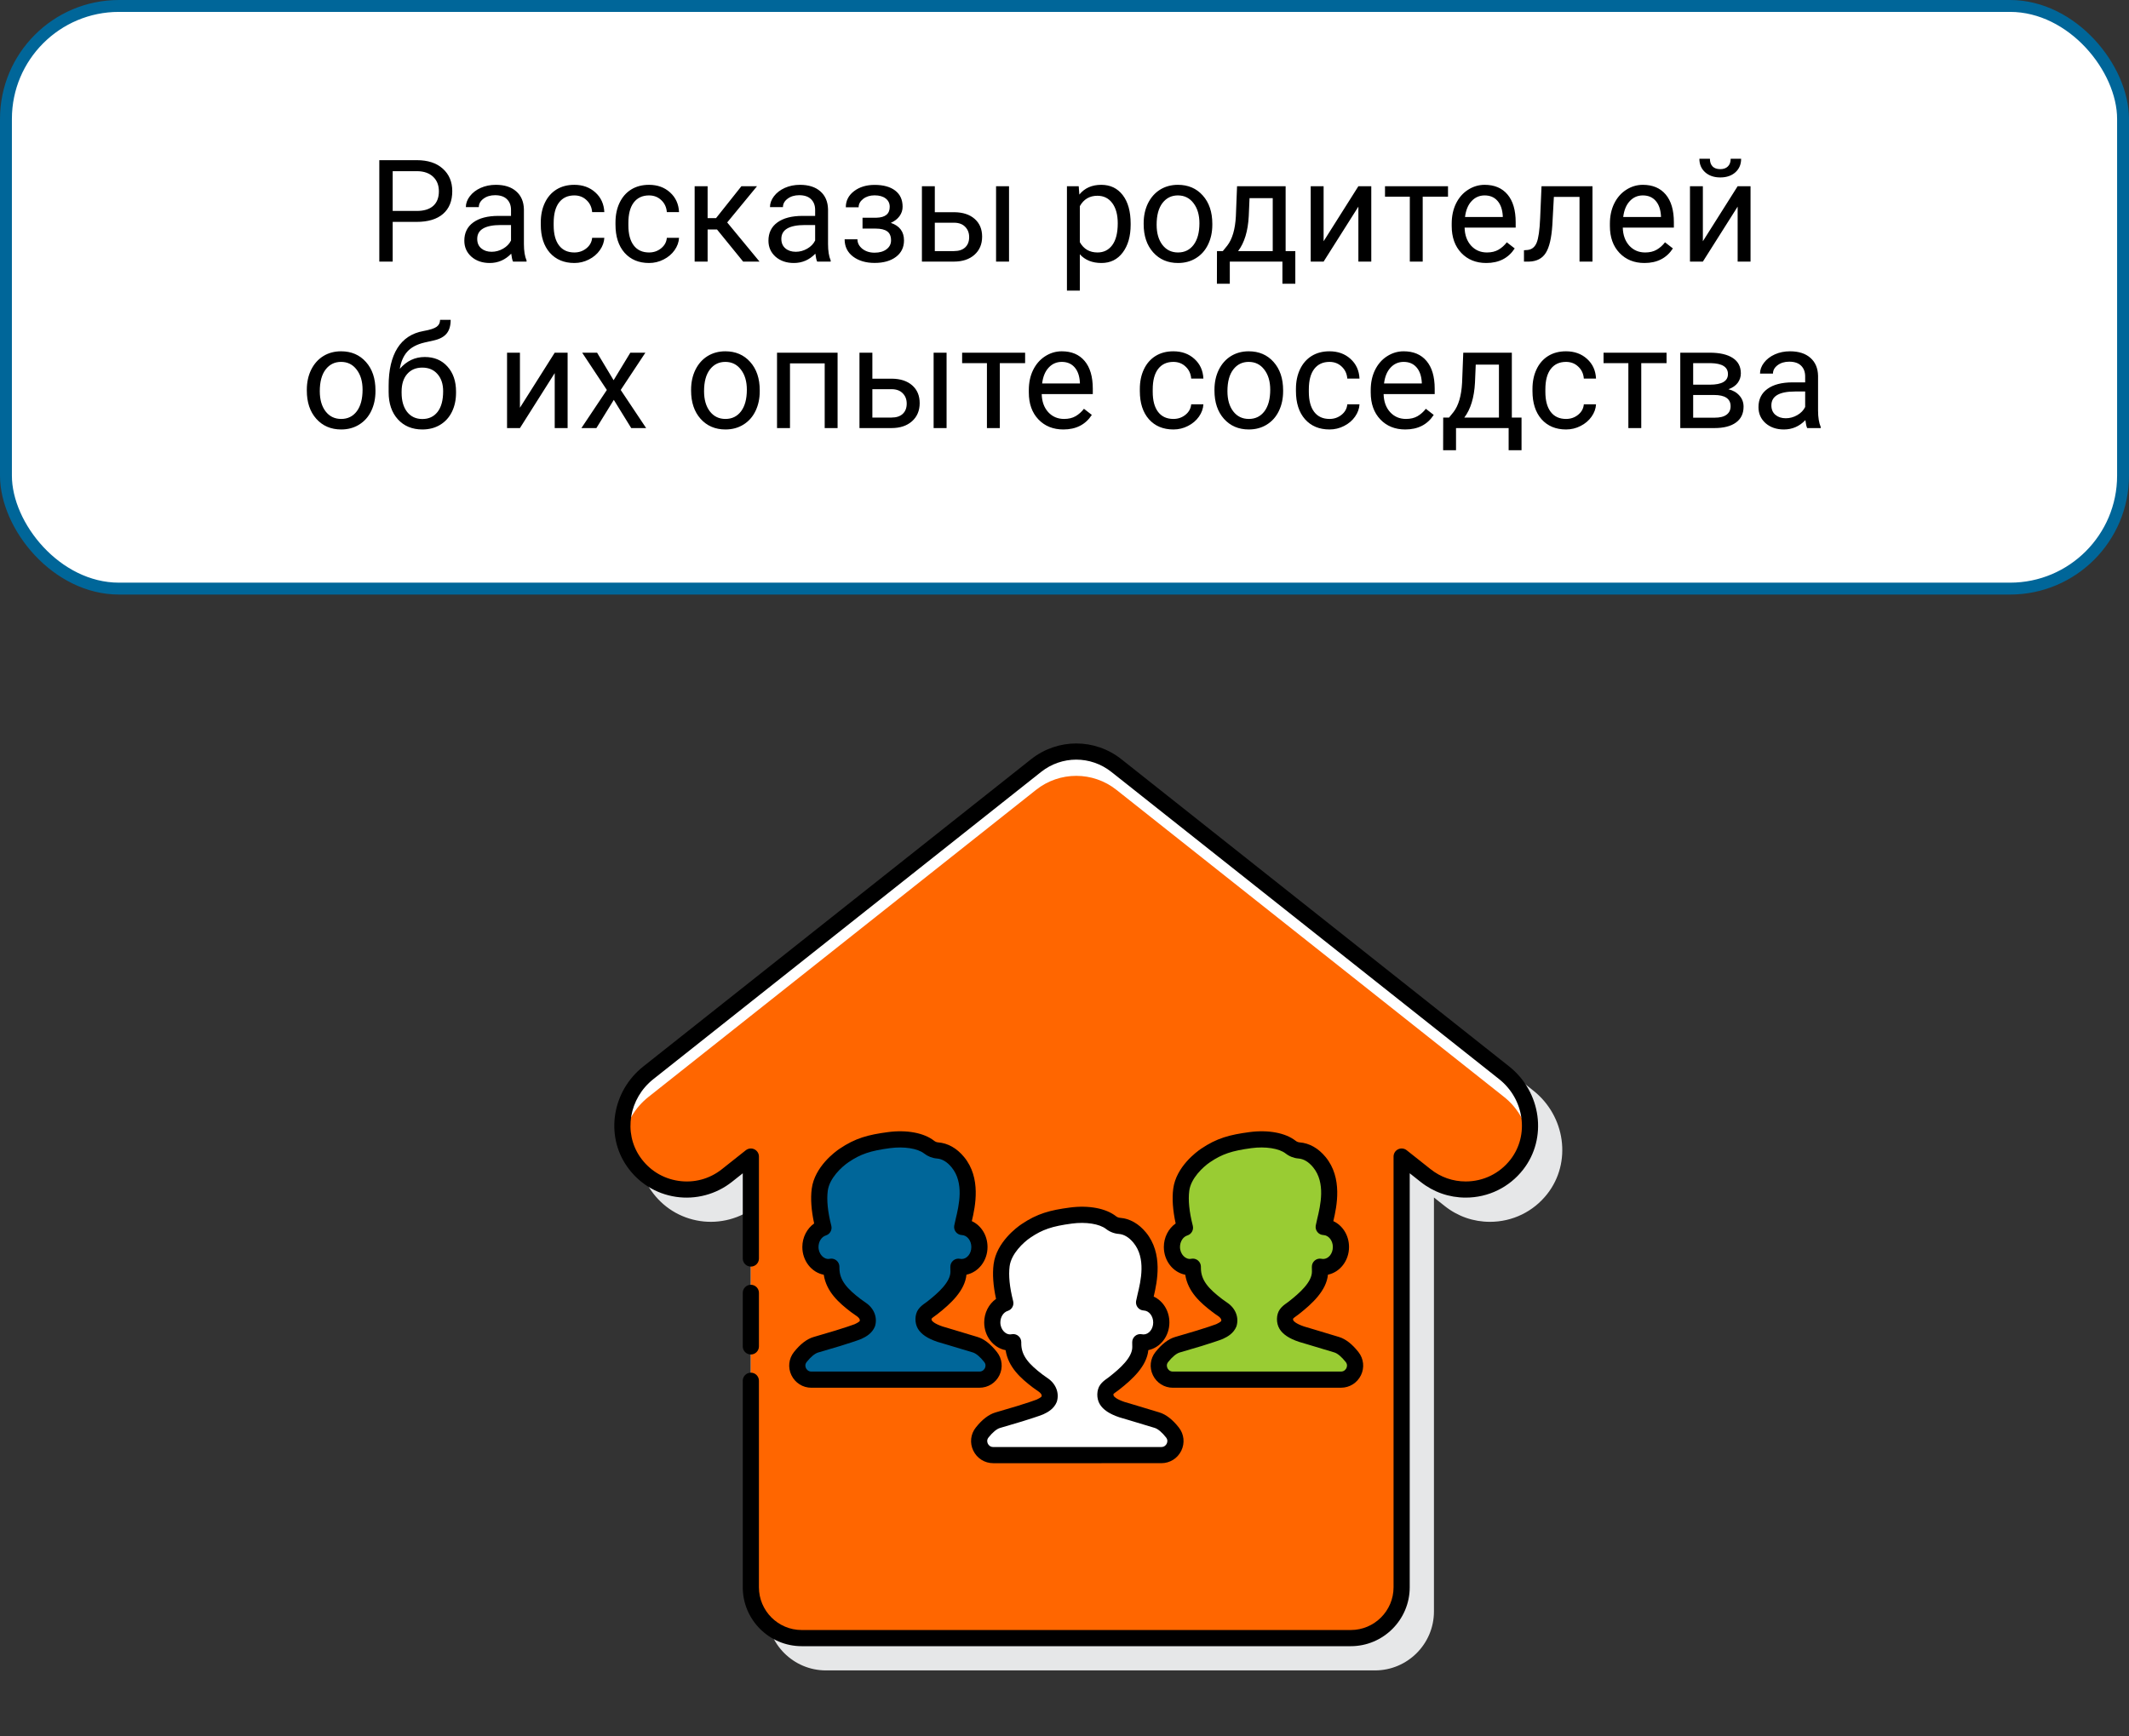
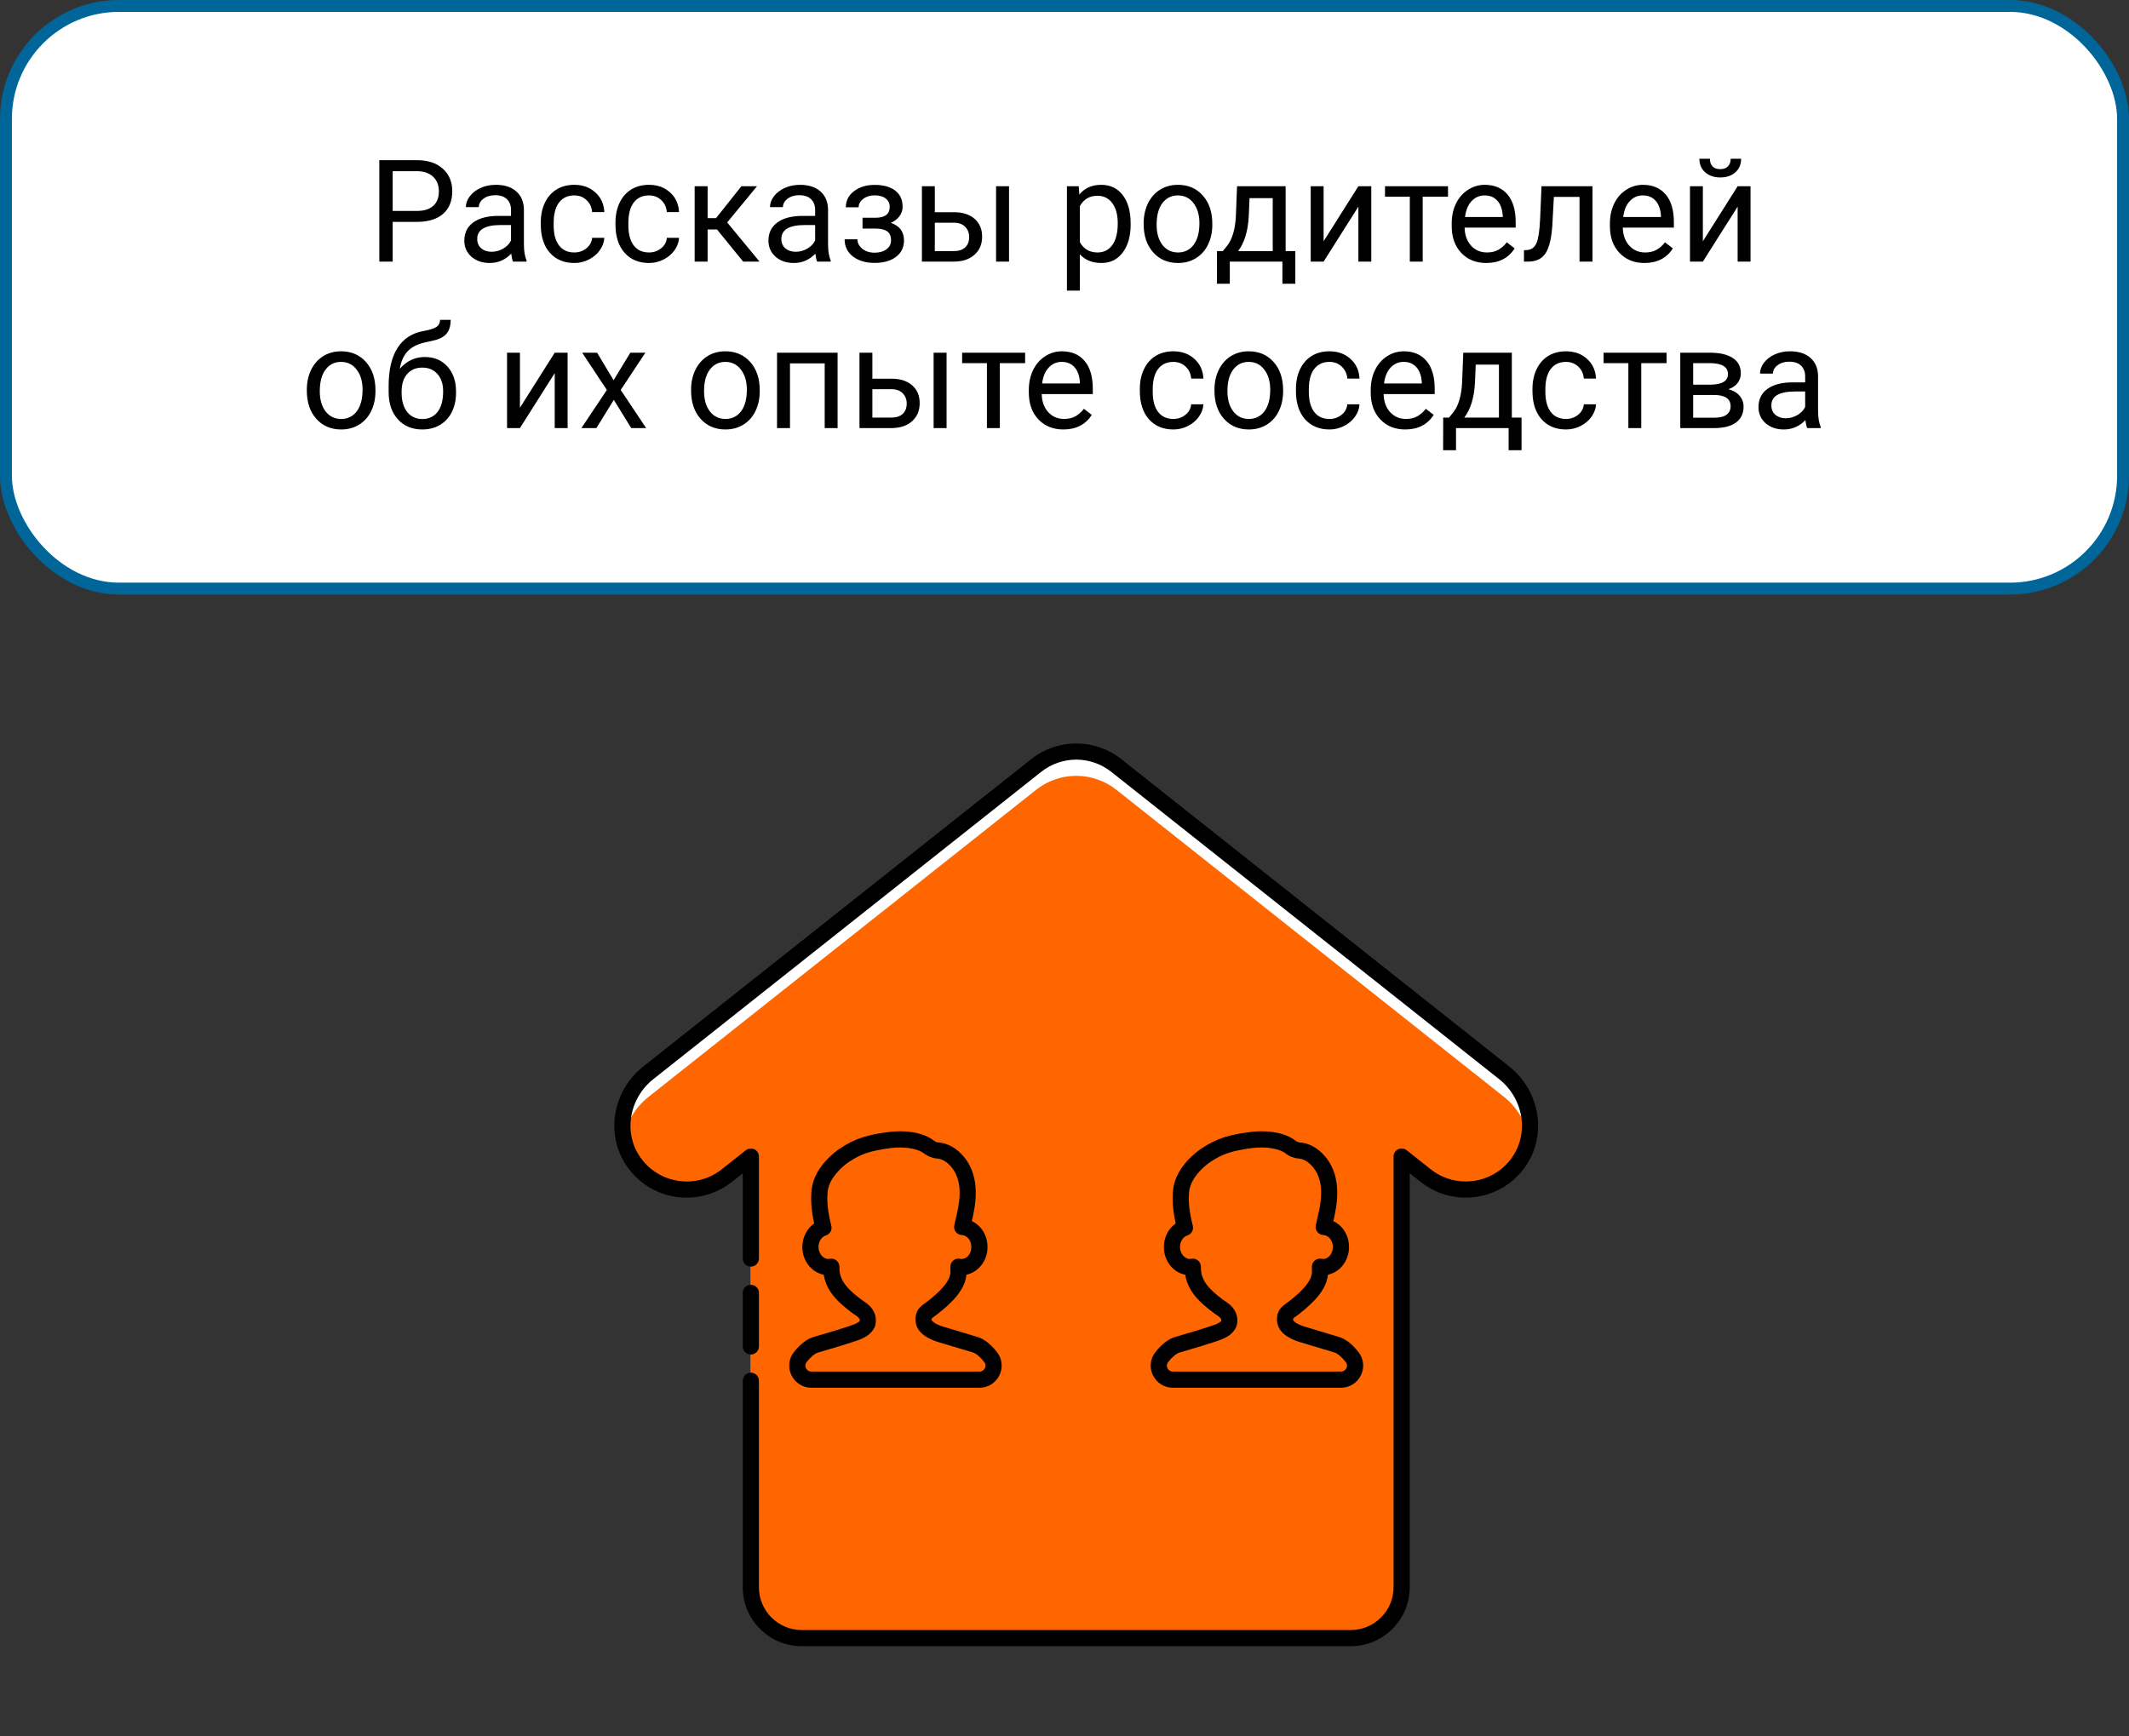
<svg xmlns="http://www.w3.org/2000/svg" width="179" height="146" viewBox="0 0 179 146" fill="none">
  <rect x="0" y="0" width="179" height="146" fill="#333333" stroke="none" />
-   <path d="M128.916 91.716L96.323 65.887C94.086 64.115 90.961 64.115 88.724 65.887L56.121 91.724C53.518 93.786 52.91 97.469 54.737 100.108C55.713 101.518 57.18 102.434 58.87 102.686C60.536 102.934 62.252 102.475 63.572 101.429L64.486 100.706V135.52C64.486 138.253 66.709 140.476 69.442 140.476H115.606C118.339 140.476 120.562 138.253 120.562 135.52V100.706L121.475 101.429C122.568 102.295 123.88 102.752 125.271 102.752C127.169 102.752 128.928 101.894 130.095 100.4C132.157 97.761 131.628 93.866 128.916 91.716Z" fill="#E6E7E8" />
  <path d="M126.458 90.213L93.865 64.385C91.886 62.816 89.089 62.816 87.11 64.385L54.507 90.221C52.236 92.021 51.611 95.304 53.259 97.686C55.065 100.295 58.666 100.8 61.114 98.861L63.129 97.264V133.484C63.129 135.846 65.044 137.76 67.406 137.76H113.569C115.931 137.76 117.846 135.846 117.846 133.484V97.264L119.861 98.861C120.86 99.653 122.052 100.037 123.235 100.037C124.85 100.037 126.45 99.321 127.524 97.946C129.384 95.566 128.826 92.09 126.458 90.213Z" fill="white" />
  <path d="M119.861 98.861C120.861 99.653 122.052 100.037 123.235 100.037C124.85 100.037 126.45 99.32 127.524 97.946C128.055 97.267 128.382 96.498 128.533 95.703C128.287 94.385 127.578 93.139 126.459 92.251L93.865 66.423C91.887 64.855 89.09 64.855 87.111 66.423L54.507 92.26C53.393 93.144 52.678 94.385 52.43 95.702C52.563 96.396 52.835 97.071 53.26 97.686C55.065 100.295 58.666 100.8 61.115 98.861L63.13 97.263V99.303V133.483C63.13 135.845 65.045 137.76 67.407 137.76H113.57C115.932 137.76 117.847 135.845 117.847 133.483V99.303V97.263L119.861 98.861Z" fill="#FF6600" />
-   <path d="M98.579 120.473C98.202 119.994 97.755 119.574 97.275 119.429L95.131 118.783C95.131 118.783 94.427 118.578 94.323 118.544C93.67 118.324 93.243 118.057 93.055 117.748C92.903 117.497 92.895 117.071 93.054 116.852C93.213 116.634 93.436 116.519 93.671 116.335C94.815 115.44 95.879 114.427 95.879 113.288C95.879 113.189 95.877 113.045 95.873 112.871C95.96 112.889 96.049 112.902 96.14 112.902C96.967 112.902 97.638 112.146 97.638 111.214C97.638 110.3 96.993 109.561 96.189 109.531C96.349 108.617 97.333 105.919 95.824 104.082C95.341 103.493 94.758 103.142 94.115 103.093C93.854 103.074 93.611 102.974 93.404 102.813C92.668 102.237 91.322 102.053 90.029 102.225C88.384 102.445 87.431 102.719 86.249 103.521C85.573 103.979 84.385 105.068 84.211 106.402C84.068 107.502 84.305 108.735 84.525 109.593C83.893 109.792 83.428 110.438 83.428 111.213C83.428 112.146 84.098 112.901 84.925 112.901C85.014 112.901 85.101 112.888 85.186 112.871C85.186 112.906 85.185 112.946 85.185 112.979C85.185 114.329 86.017 115.202 87.25 116.143C87.388 116.248 87.538 116.354 87.694 116.458C88.112 116.736 88.355 117.209 88.203 117.688C88.092 117.959 87.818 118.146 87.433 118.323C87.193 118.433 85.722 118.892 85.722 118.892L83.88 119.437C83.4 119.579 82.952 119.995 82.575 120.47C81.966 121.237 82.53 122.37 83.509 122.37L97.642 122.37C98.619 122.369 99.183 121.241 98.579 120.473Z" fill="white" />
-   <path d="M113.684 114.129C113.307 113.649 112.86 113.229 112.38 113.084L110.236 112.438C110.236 112.438 109.532 112.233 109.428 112.199C108.775 111.979 108.348 111.712 108.16 111.403C108.008 111.153 108 110.726 108.159 110.508C108.318 110.29 108.541 110.174 108.776 109.99C109.92 109.095 110.984 108.082 110.984 106.943C110.984 106.844 110.982 106.701 110.978 106.527C111.065 106.544 111.154 106.557 111.245 106.557C112.072 106.557 112.743 105.801 112.743 104.869C112.743 103.955 112.098 103.216 111.294 103.186C111.454 102.272 112.438 99.575 110.929 97.737C110.446 97.148 109.863 96.797 109.22 96.749C108.959 96.729 108.716 96.63 108.509 96.468C107.773 95.892 106.427 95.708 105.134 95.88C103.489 96.1 102.536 96.375 101.354 97.176C100.678 97.634 99.49 98.723 99.316 100.057C99.173 101.158 99.409 102.391 99.63 103.248C98.998 103.447 98.533 104.093 98.533 104.868C98.533 105.801 99.203 106.557 100.03 106.557C100.119 106.557 100.206 106.544 100.291 106.527C100.291 106.561 100.29 106.601 100.29 106.635C100.29 107.985 101.122 108.857 102.355 109.798C102.493 109.903 102.643 110.009 102.799 110.113C103.217 110.391 103.46 110.865 103.308 111.344C103.197 111.614 102.923 111.801 102.537 111.979C102.298 112.089 100.827 112.547 100.827 112.547L98.985 113.092C98.505 113.234 98.057 113.65 97.68 114.126C97.071 114.892 97.635 116.026 98.614 116.026L112.747 116.025C113.723 116.024 114.287 114.897 113.684 114.129Z" fill="#99CC33" />
-   <path d="M83.29 114.129C82.913 113.649 82.466 113.229 81.986 113.084L79.842 112.438C79.842 112.438 79.138 112.233 79.034 112.199C78.381 111.979 77.954 111.712 77.766 111.403C77.614 111.153 77.606 110.726 77.765 110.508C77.924 110.29 78.147 110.174 78.382 109.99C79.526 109.095 80.59 108.082 80.59 106.943C80.59 106.844 80.588 106.701 80.584 106.527C80.671 106.544 80.76 106.557 80.851 106.557C81.678 106.557 82.349 105.801 82.349 104.869C82.349 103.955 81.704 103.216 80.9 103.186C81.06 102.272 82.044 99.575 80.535 97.737C80.052 97.148 79.469 96.797 78.826 96.749C78.565 96.729 78.322 96.63 78.115 96.468C77.379 95.892 76.033 95.708 74.74 95.88C73.095 96.1 72.142 96.375 70.96 97.176C70.284 97.634 69.096 98.723 68.922 100.057C68.779 101.158 69.015 102.391 69.236 103.248C68.604 103.447 68.139 104.093 68.139 104.868C68.139 105.801 68.809 106.557 69.636 106.557C69.725 106.557 69.812 106.544 69.897 106.527C69.897 106.561 69.896 106.601 69.896 106.635C69.896 107.985 70.728 108.857 71.961 109.798C72.099 109.903 72.249 110.009 72.405 110.113C72.823 110.391 73.066 110.865 72.914 111.344C72.803 111.614 72.529 111.801 72.143 111.979C71.904 112.089 70.433 112.547 70.433 112.547L68.591 113.092C68.111 113.234 67.663 113.65 67.286 114.126C66.677 114.892 67.241 116.026 68.219 116.026L82.353 116.025C83.329 116.024 83.893 114.897 83.29 114.129Z" fill="#006699" />
-   <path d="M82.749 111.213C82.749 112.379 83.527 113.351 84.549 113.546C84.773 114.99 85.836 115.918 86.839 116.684C86.988 116.797 87.15 116.911 87.318 117.023C87.371 117.058 87.631 117.246 87.576 117.43C87.572 117.44 87.525 117.533 87.15 117.705C87.012 117.767 86.197 118.032 85.531 118.24L83.689 118.785C83.13 118.951 82.577 119.375 82.044 120.048C81.602 120.604 81.52 121.35 81.831 121.994C82.146 122.645 82.789 123.05 83.51 123.05L97.644 123.049C98.363 123.049 99.006 122.645 99.321 121.997C99.632 121.356 99.554 120.611 99.116 120.053C98.584 119.375 98.031 118.947 97.473 118.779L95.323 118.13C95.322 118.13 94.645 117.934 94.543 117.899C93.828 117.658 93.665 117.436 93.639 117.396C93.62 117.357 93.614 117.257 93.606 117.253C93.654 117.186 93.749 117.119 93.869 117.035C93.941 116.983 94.016 116.93 94.091 116.871C95.241 115.972 96.415 114.88 96.549 113.541C97.555 113.333 98.319 112.368 98.319 111.214C98.319 110.235 97.779 109.397 96.999 109.038C97.294 107.793 97.797 105.41 96.352 103.65C95.74 102.904 94.985 102.477 94.169 102.415C94.046 102.406 93.931 102.36 93.826 102.278C92.976 101.613 91.525 101.341 89.942 101.552C88.293 101.772 87.211 102.05 85.871 102.959C85.524 103.194 83.782 104.459 83.54 106.315C83.433 107.139 83.502 108.119 83.744 109.234C83.137 109.662 82.749 110.404 82.749 111.213ZM84.729 110.242C85.074 110.134 85.274 109.774 85.184 109.425C84.885 108.256 84.785 107.269 84.886 106.49C85.024 105.429 86.047 104.478 86.631 104.083C87.643 103.397 88.458 103.12 90.119 102.899C91.292 102.741 92.443 102.923 92.986 103.348C93.302 103.594 93.674 103.74 94.063 103.77C94.507 103.804 94.923 104.054 95.299 104.512C96.37 105.816 95.915 107.719 95.642 108.856C95.589 109.078 95.545 109.267 95.519 109.413C95.486 109.606 95.537 109.805 95.661 109.957C95.784 110.11 95.968 110.201 96.164 110.209C96.602 110.225 96.958 110.676 96.958 111.214C96.958 111.77 96.591 112.222 96.14 112.222C96.106 112.222 96.065 112.217 96.01 112.206C95.807 112.164 95.596 112.217 95.437 112.35C95.278 112.483 95.188 112.68 95.193 112.887C95.197 113.055 95.199 113.193 95.199 113.289C95.199 114.165 94.159 115.091 93.251 115.8C93.193 115.846 93.135 115.887 93.079 115.927C92.894 116.058 92.684 116.207 92.504 116.453C92.188 116.887 92.175 117.612 92.474 118.1C92.75 118.556 93.285 118.912 94.108 119.189C94.214 119.225 94.933 119.434 94.935 119.434L97.079 120.081C97.355 120.164 97.699 120.453 98.044 120.893V120.894C98.212 121.107 98.136 121.321 98.096 121.404C98.064 121.471 97.934 121.69 97.642 121.69L83.508 121.691C83.215 121.691 83.086 121.471 83.054 121.403C83.014 121.321 82.939 121.105 83.107 120.894C83.454 120.456 83.797 120.171 84.073 120.089L85.925 119.541C86.28 119.43 87.458 119.06 87.717 118.94C88.123 118.753 88.617 118.471 88.852 117.893C89.087 117.149 88.781 116.364 88.071 115.891C87.927 115.795 87.789 115.699 87.663 115.602C86.524 114.734 85.865 114.027 85.865 112.98L85.866 112.879C85.868 112.674 85.777 112.478 85.619 112.348C85.496 112.247 85.343 112.192 85.186 112.192C85.141 112.192 85.096 112.197 85.051 112.206C84.578 112.305 84.107 111.823 84.107 111.214C84.108 110.756 84.364 110.356 84.729 110.242Z" fill="black" />
  <path d="M97.852 104.868C97.852 106.034 98.631 107.006 99.652 107.201C99.876 108.645 100.939 109.573 101.941 110.337C102.09 110.452 102.253 110.567 102.421 110.678C102.474 110.713 102.734 110.901 102.678 111.085C102.674 111.095 102.627 111.188 102.252 111.361C102.115 111.423 101.301 111.687 100.633 111.895L98.791 112.44C98.234 112.606 97.68 113.03 97.146 113.703C96.704 114.259 96.622 115.005 96.933 115.649C97.248 116.3 97.892 116.705 98.613 116.705L112.747 116.703C113.466 116.703 114.108 116.3 114.424 115.653C114.735 115.012 114.657 114.267 114.218 113.709C113.686 113.03 113.133 112.601 112.575 112.434L110.426 111.786C110.425 111.786 109.747 111.588 109.645 111.554C108.93 111.313 108.766 111.091 108.742 111.053C108.722 111.014 108.715 110.912 108.709 110.908C108.757 110.841 108.851 110.774 108.972 110.689C109.044 110.639 109.118 110.585 109.194 110.526C110.343 109.627 111.517 108.534 111.65 107.196C112.658 106.988 113.422 106.023 113.422 104.869C113.422 103.89 112.882 103.052 112.102 102.693C112.397 101.448 112.9 99.064 111.454 97.305C110.842 96.56 110.087 96.133 109.271 96.071C109.149 96.062 109.033 96.015 108.928 95.933C108.078 95.267 106.626 94.997 105.044 95.208C103.395 95.428 102.312 95.706 100.972 96.614C100.626 96.849 98.884 98.114 98.642 99.97C98.535 100.794 98.603 101.774 98.846 102.889C98.24 103.317 97.852 104.06 97.852 104.868ZM99.832 103.897C100.177 103.788 100.377 103.429 100.287 103.08C99.988 101.911 99.888 100.924 99.989 100.145C100.127 99.084 101.151 98.133 101.734 97.738C102.746 97.053 103.561 96.776 105.223 96.554C106.394 96.398 107.547 96.578 108.09 97.003C108.406 97.25 108.779 97.396 109.167 97.426C109.611 97.46 110.027 97.709 110.403 98.167C111.474 99.471 111.019 101.374 110.746 102.511C110.693 102.733 110.648 102.922 110.623 103.068C110.59 103.261 110.641 103.459 110.765 103.612C110.888 103.765 111.072 103.856 111.268 103.864C111.705 103.88 112.062 104.331 112.062 104.869C112.062 105.425 111.695 105.877 111.244 105.877C111.211 105.877 111.168 105.872 111.113 105.861C110.911 105.818 110.7 105.872 110.541 106.005C110.382 106.137 110.292 106.335 110.297 106.542C110.3 106.711 110.303 106.848 110.303 106.944C110.303 107.82 109.263 108.746 108.357 109.454C108.298 109.5 108.241 109.541 108.185 109.58C108 109.712 107.788 109.862 107.609 110.108C107.293 110.541 107.28 111.265 107.579 111.757C107.856 112.212 108.39 112.568 109.212 112.844C109.318 112.88 110.039 113.09 110.039 113.09L112.183 113.735C112.459 113.818 112.802 114.107 113.148 114.547C113.316 114.76 113.24 114.976 113.2 115.058C113.167 115.125 113.038 115.344 112.746 115.344L98.612 115.345C98.319 115.345 98.189 115.125 98.158 115.057C98.118 114.975 98.043 114.76 98.211 114.548C98.558 114.11 98.901 113.826 99.177 113.743L101.029 113.196C101.483 113.053 102.569 112.712 102.821 112.595C103.227 112.408 103.72 112.127 103.955 111.548C104.191 110.804 103.885 110.019 103.173 109.545C103.03 109.45 102.894 109.354 102.767 109.257C101.628 108.388 100.969 107.681 100.969 106.634V106.526C100.969 106.322 100.877 106.129 100.719 106C100.597 105.9 100.445 105.847 100.289 105.847C100.244 105.847 100.199 105.851 100.154 105.86C99.687 105.957 99.21 105.478 99.21 104.868C99.211 104.411 99.467 104.011 99.832 103.897Z" fill="black" />
  <path d="M71.859 111.361C71.722 111.423 70.907 111.687 70.24 111.895L68.398 112.44C67.842 112.605 67.288 113.03 66.753 113.703C66.311 114.259 66.229 115.005 66.54 115.649C66.855 116.3 67.498 116.705 68.22 116.705L82.353 116.703C83.072 116.703 83.714 116.3 84.029 115.653C84.341 115.012 84.263 114.267 83.825 113.709C83.292 113.03 82.739 112.601 82.182 112.434L80.032 111.786C80.031 111.786 79.353 111.588 79.251 111.554C78.537 111.313 78.372 111.091 78.349 111.053C78.329 111.014 78.322 110.912 78.315 110.908C78.364 110.841 78.459 110.774 78.579 110.688C78.65 110.638 78.724 110.585 78.8 110.526C79.95 109.626 81.124 108.534 81.257 107.196C82.264 106.988 83.028 106.023 83.028 104.869C83.028 103.89 82.489 103.052 81.708 102.693C82.003 101.448 82.506 99.064 81.06 97.305C80.448 96.56 79.693 96.133 78.877 96.071C78.755 96.062 78.639 96.015 78.535 95.933C77.684 95.267 76.231 94.997 74.65 95.208C73.001 95.428 71.919 95.706 70.579 96.614C70.232 96.849 68.49 98.114 68.248 99.97C68.141 100.795 68.209 101.775 68.451 102.889C67.847 103.318 67.458 104.06 67.458 104.869C67.458 106.035 68.237 107.007 69.259 107.202C69.483 108.646 70.545 109.573 71.547 110.339C71.697 110.453 71.859 110.568 72.028 110.679C72.081 110.714 72.341 110.902 72.285 111.086C72.281 111.095 72.234 111.188 71.859 111.361ZM72.78 109.546C72.638 109.45 72.5 109.355 72.373 109.257C71.236 108.389 70.576 107.682 70.576 106.635V106.527C70.576 106.323 70.484 106.13 70.327 106.001C70.204 105.901 70.052 105.847 69.896 105.847C69.852 105.847 69.806 105.852 69.761 105.861C69.292 105.958 68.818 105.478 68.818 104.869C68.818 104.412 69.073 104.012 69.439 103.897C69.784 103.789 69.983 103.43 69.894 103.08C69.595 101.913 69.494 100.926 69.596 100.145C69.734 99.085 70.758 98.134 71.341 97.739C72.352 97.053 73.168 96.777 74.83 96.555C76.001 96.399 77.153 96.578 77.696 97.004C78.012 97.25 78.385 97.397 78.773 97.427C79.216 97.46 79.632 97.71 80.008 98.168C81.08 99.472 80.624 101.376 80.352 102.513C80.299 102.734 80.254 102.923 80.229 103.069C80.195 103.262 80.246 103.46 80.37 103.613C80.494 103.766 80.677 103.857 80.873 103.865C81.311 103.881 81.667 104.332 81.667 104.869C81.667 105.425 81.3 105.878 80.849 105.878C80.815 105.878 80.774 105.872 80.719 105.862C80.516 105.819 80.305 105.873 80.146 106.006C79.987 106.138 79.898 106.336 79.902 106.543C79.906 106.711 79.909 106.848 79.909 106.944C79.909 107.82 78.868 108.747 77.963 109.455C77.904 109.5 77.847 109.541 77.792 109.58C77.606 109.712 77.394 109.862 77.215 110.108C76.899 110.541 76.885 111.265 77.184 111.757C77.462 112.213 77.995 112.568 78.818 112.845C78.924 112.881 79.645 113.09 79.645 113.09L81.789 113.735C82.066 113.818 82.409 114.107 82.755 114.547C82.922 114.76 82.847 114.976 82.807 115.058C82.774 115.125 82.645 115.344 82.353 115.344L68.22 115.345C67.926 115.345 67.797 115.125 67.764 115.057C67.724 114.975 67.65 114.76 67.817 114.548C68.165 114.11 68.508 113.826 68.784 113.743L70.635 113.196C71.09 113.053 72.176 112.712 72.428 112.595C72.834 112.408 73.327 112.126 73.563 111.548C73.798 110.805 73.491 110.019 72.78 109.546Z" fill="black" />
  <path d="M63.129 113.909C63.504 113.909 63.809 113.605 63.809 113.229V108.726C63.809 108.35 63.504 108.046 63.129 108.046C62.754 108.046 62.449 108.35 62.449 108.726V113.229C62.449 113.604 62.754 113.909 63.129 113.909Z" fill="black" />
  <path d="M126.88 89.68L94.287 63.851C92.05 62.08 88.925 62.08 86.688 63.851L54.085 89.688C51.482 91.751 50.874 95.433 52.701 98.072C53.677 99.483 55.144 100.398 56.834 100.65C58.501 100.898 60.215 100.44 61.536 99.394L62.45 98.67V105.837C62.45 106.213 62.754 106.517 63.129 106.517C63.505 106.517 63.809 106.213 63.809 105.837V97.264C63.809 97.003 63.66 96.765 63.425 96.652C63.191 96.54 62.912 96.57 62.707 96.731L60.692 98.328C59.649 99.154 58.348 99.501 57.035 99.305C55.721 99.11 54.579 98.397 53.819 97.299C52.399 95.248 52.887 92.373 54.929 90.754L87.532 64.917C89.271 63.538 91.702 63.538 93.442 64.917L126.035 90.746C128.165 92.432 128.592 95.475 126.987 97.528C126.079 98.69 124.71 99.357 123.234 99.357C122.153 99.357 121.132 99.002 120.283 98.327L118.268 96.73C118.064 96.569 117.785 96.539 117.55 96.651C117.315 96.765 117.166 97.003 117.166 97.263V133.483C117.166 135.466 115.552 137.08 113.569 137.08H67.405C65.422 137.08 63.808 135.466 63.808 133.483V116.117C63.808 115.741 63.504 115.437 63.129 115.437C62.754 115.437 62.449 115.741 62.449 116.117V133.483C62.449 136.216 64.672 138.439 67.405 138.439H113.569C116.302 138.439 118.525 136.216 118.525 133.483V98.668L119.439 99.392C120.531 100.258 121.843 100.715 123.234 100.715C125.133 100.715 126.891 99.857 128.059 98.363C130.122 95.726 129.593 91.83 126.88 89.68Z" fill="black" />
  <rect x="0.5" y="0.5" width="178" height="49" rx="9.5" fill="white" />
  <path d="M33.016 18.66V22H31.891V13.469H35.037C35.971 13.469 36.701 13.707 37.228 14.184C37.76 14.66 38.025 15.291 38.025 16.076C38.025 16.904 37.766 17.543 37.246 17.992C36.73 18.438 35.99 18.66 35.025 18.66H33.016ZM33.016 17.74H35.037C35.639 17.74 36.1 17.6 36.42 17.318C36.74 17.033 36.9 16.623 36.9 16.088C36.9 15.58 36.74 15.174 36.42 14.869C36.1 14.565 35.66 14.406 35.102 14.395H33.016V17.74ZM43.135 22C43.072 21.875 43.022 21.652 42.982 21.332C42.478 21.855 41.877 22.117 41.178 22.117C40.553 22.117 40.039 21.941 39.637 21.59C39.238 21.234 39.039 20.785 39.039 20.242C39.039 19.582 39.289 19.07 39.789 18.707C40.293 18.34 41 18.156 41.91 18.156H42.965V17.658C42.965 17.279 42.852 16.979 42.625 16.756C42.398 16.529 42.065 16.416 41.623 16.416C41.236 16.416 40.912 16.514 40.65 16.709C40.389 16.904 40.258 17.141 40.258 17.418H39.168C39.168 17.102 39.279 16.797 39.502 16.504C39.728 16.207 40.033 15.973 40.416 15.801C40.803 15.629 41.227 15.543 41.688 15.543C42.418 15.543 42.99 15.727 43.404 16.094C43.818 16.457 44.033 16.959 44.049 17.6V20.518C44.049 21.1 44.123 21.562 44.272 21.906V22H43.135ZM41.336 21.174C41.676 21.174 41.998 21.086 42.303 20.91C42.607 20.734 42.828 20.506 42.965 20.225V18.924H42.115C40.787 18.924 40.123 19.312 40.123 20.09C40.123 20.43 40.236 20.695 40.463 20.887C40.69 21.078 40.98 21.174 41.336 21.174ZM48.291 21.232C48.678 21.232 49.016 21.115 49.305 20.881C49.594 20.646 49.754 20.354 49.785 20.002H50.81C50.791 20.365 50.666 20.711 50.435 21.039C50.205 21.367 49.897 21.629 49.51 21.824C49.127 22.02 48.721 22.117 48.291 22.117C47.428 22.117 46.74 21.83 46.228 21.256C45.721 20.678 45.467 19.889 45.467 18.889V18.707C45.467 18.09 45.58 17.541 45.807 17.061C46.033 16.58 46.357 16.207 46.779 15.941C47.205 15.676 47.707 15.543 48.285 15.543C48.996 15.543 49.586 15.756 50.055 16.182C50.527 16.607 50.779 17.16 50.81 17.84H49.785C49.754 17.43 49.598 17.094 49.316 16.832C49.039 16.566 48.695 16.434 48.285 16.434C47.734 16.434 47.307 16.633 47.002 17.031C46.701 17.426 46.551 17.998 46.551 18.748V18.953C46.551 19.684 46.701 20.246 47.002 20.641C47.303 21.035 47.732 21.232 48.291 21.232ZM54.572 21.232C54.959 21.232 55.297 21.115 55.586 20.881C55.875 20.646 56.035 20.354 56.066 20.002H57.092C57.072 20.365 56.947 20.711 56.717 21.039C56.486 21.367 56.178 21.629 55.791 21.824C55.408 22.02 55.002 22.117 54.572 22.117C53.709 22.117 53.022 21.83 52.51 21.256C52.002 20.678 51.748 19.889 51.748 18.889V18.707C51.748 18.09 51.861 17.541 52.088 17.061C52.315 16.58 52.639 16.207 53.06 15.941C53.486 15.676 53.988 15.543 54.566 15.543C55.277 15.543 55.867 15.756 56.336 16.182C56.809 16.607 57.06 17.16 57.092 17.84H56.066C56.035 17.43 55.879 17.094 55.598 16.832C55.32 16.566 54.977 16.434 54.566 16.434C54.016 16.434 53.588 16.633 53.283 17.031C52.982 17.426 52.832 17.998 52.832 18.748V18.953C52.832 19.684 52.982 20.246 53.283 20.641C53.584 21.035 54.014 21.232 54.572 21.232ZM60.285 19.299H59.494V22H58.404V15.66H59.494V18.344H60.203L62.336 15.66H63.648L61.141 18.707L63.859 22H62.482L60.285 19.299ZM68.705 22C68.643 21.875 68.592 21.652 68.553 21.332C68.049 21.855 67.447 22.117 66.748 22.117C66.123 22.117 65.609 21.941 65.207 21.59C64.809 21.234 64.609 20.785 64.609 20.242C64.609 19.582 64.859 19.07 65.359 18.707C65.863 18.34 66.57 18.156 67.481 18.156H68.535V17.658C68.535 17.279 68.422 16.979 68.195 16.756C67.969 16.529 67.635 16.416 67.193 16.416C66.807 16.416 66.482 16.514 66.221 16.709C65.959 16.904 65.828 17.141 65.828 17.418H64.738C64.738 17.102 64.85 16.797 65.072 16.504C65.299 16.207 65.603 15.973 65.986 15.801C66.373 15.629 66.797 15.543 67.258 15.543C67.988 15.543 68.561 15.727 68.975 16.094C69.389 16.457 69.603 16.959 69.619 17.6V20.518C69.619 21.1 69.693 21.562 69.842 21.906V22H68.705ZM66.906 21.174C67.246 21.174 67.568 21.086 67.873 20.91C68.178 20.734 68.398 20.506 68.535 20.225V18.924H67.686C66.357 18.924 65.693 19.312 65.693 20.09C65.693 20.43 65.807 20.695 66.033 20.887C66.26 21.078 66.551 21.174 66.906 21.174ZM74.805 17.395C74.805 17.098 74.691 16.863 74.465 16.691C74.238 16.516 73.928 16.428 73.533 16.428C73.15 16.428 72.83 16.527 72.572 16.727C72.318 16.926 72.191 17.16 72.191 17.43H71.113C71.113 16.879 71.344 16.428 71.805 16.076C72.266 15.725 72.842 15.549 73.533 15.549C74.275 15.549 74.853 15.709 75.268 16.029C75.682 16.346 75.889 16.799 75.889 17.389C75.889 17.674 75.803 17.936 75.631 18.174C75.459 18.412 75.215 18.602 74.898 18.742C75.637 18.992 76.006 19.484 76.006 20.219C76.006 20.801 75.781 21.262 75.332 21.602C74.883 21.941 74.283 22.111 73.533 22.111C72.803 22.111 72.199 21.934 71.723 21.578C71.25 21.219 71.014 20.734 71.014 20.125H72.092C72.092 20.434 72.228 20.699 72.502 20.922C72.779 21.141 73.123 21.25 73.533 21.25C73.947 21.25 74.281 21.154 74.535 20.963C74.789 20.771 74.916 20.523 74.916 20.219C74.916 19.863 74.809 19.609 74.594 19.457C74.383 19.301 74.053 19.223 73.603 19.223H72.519V18.309H73.697C74.436 18.289 74.805 17.984 74.805 17.395ZM78.596 17.846H80.242C80.961 17.854 81.529 18.041 81.947 18.408C82.365 18.775 82.574 19.273 82.574 19.902C82.574 20.535 82.359 21.043 81.93 21.426C81.5 21.809 80.922 22 80.195 22H77.512V15.66H78.596V17.846ZM84.836 22H83.746V15.66H84.836V22ZM78.596 18.73V21.115H80.207C80.613 21.115 80.928 21.012 81.15 20.805C81.373 20.594 81.484 20.307 81.484 19.943C81.484 19.592 81.375 19.305 81.156 19.082C80.941 18.855 80.639 18.738 80.248 18.73H78.596ZM95.061 18.9C95.061 19.865 94.84 20.643 94.398 21.232C93.957 21.822 93.359 22.117 92.606 22.117C91.836 22.117 91.231 21.873 90.789 21.385V24.438H89.705V15.66H90.695L90.748 16.363C91.189 15.816 91.803 15.543 92.588 15.543C93.35 15.543 93.951 15.83 94.393 16.404C94.838 16.979 95.061 17.777 95.061 18.801V18.9ZM93.977 18.777C93.977 18.062 93.824 17.498 93.519 17.084C93.215 16.67 92.797 16.463 92.266 16.463C91.609 16.463 91.117 16.754 90.789 17.336V20.365C91.113 20.943 91.609 21.232 92.277 21.232C92.797 21.232 93.209 21.027 93.514 20.617C93.822 20.203 93.977 19.59 93.977 18.777ZM96.156 18.771C96.156 18.15 96.277 17.592 96.519 17.096C96.766 16.6 97.106 16.217 97.539 15.947C97.977 15.678 98.475 15.543 99.033 15.543C99.897 15.543 100.594 15.842 101.125 16.439C101.66 17.037 101.928 17.832 101.928 18.824V18.9C101.928 19.518 101.809 20.072 101.57 20.564C101.336 21.053 100.998 21.434 100.557 21.707C100.119 21.98 99.615 22.117 99.045 22.117C98.186 22.117 97.488 21.818 96.953 21.221C96.422 20.623 96.156 19.832 96.156 18.848V18.771ZM97.246 18.9C97.246 19.604 97.408 20.168 97.732 20.594C98.061 21.02 98.498 21.232 99.045 21.232C99.596 21.232 100.033 21.018 100.357 20.588C100.682 20.154 100.844 19.549 100.844 18.771C100.844 18.076 100.678 17.514 100.346 17.084C100.018 16.65 99.58 16.434 99.033 16.434C98.498 16.434 98.066 16.646 97.738 17.072C97.41 17.498 97.246 18.107 97.246 18.9ZM102.812 21.115L103.188 20.652C103.609 20.105 103.85 19.285 103.908 18.191L104.008 15.66H108.092V21.115H108.906V23.863H107.822V22H103.398V23.863H102.314L102.32 21.115H102.812ZM104.096 21.115H107.008V16.662H105.057L104.992 18.174C104.926 19.436 104.627 20.416 104.096 21.115ZM114.209 15.66H115.293V22H114.209V17.377L111.285 22H110.201V15.66H111.285V20.289L114.209 15.66ZM121.744 16.539H119.617V22H118.533V16.539H116.447V15.66H121.744V16.539ZM124.961 22.117C124.102 22.117 123.402 21.836 122.863 21.273C122.324 20.707 122.055 19.951 122.055 19.006V18.807C122.055 18.178 122.174 17.617 122.412 17.125C122.654 16.629 122.99 16.242 123.42 15.965C123.854 15.684 124.322 15.543 124.826 15.543C125.65 15.543 126.291 15.815 126.748 16.357C127.205 16.9 127.434 17.678 127.434 18.689V19.141H123.139C123.154 19.766 123.336 20.271 123.684 20.658C124.035 21.041 124.48 21.232 125.02 21.232C125.402 21.232 125.727 21.154 125.992 20.998C126.258 20.842 126.49 20.635 126.689 20.377L127.352 20.893C126.82 21.709 126.023 22.117 124.961 22.117ZM124.826 16.434C124.389 16.434 124.021 16.594 123.725 16.914C123.428 17.23 123.244 17.676 123.174 18.25H126.35V18.168C126.318 17.617 126.17 17.191 125.904 16.891C125.639 16.586 125.279 16.434 124.826 16.434ZM133.891 15.66V22H132.801V16.557H130.645L130.516 18.93C130.445 20.02 130.262 20.799 129.965 21.268C129.672 21.736 129.205 21.98 128.564 22H128.131V21.045L128.441 21.021C128.793 20.982 129.045 20.779 129.197 20.412C129.35 20.045 129.447 19.365 129.49 18.373L129.607 15.66H133.891ZM138.262 22.117C137.402 22.117 136.703 21.836 136.164 21.273C135.625 20.707 135.355 19.951 135.355 19.006V18.807C135.355 18.178 135.475 17.617 135.713 17.125C135.955 16.629 136.291 16.242 136.721 15.965C137.154 15.684 137.623 15.543 138.127 15.543C138.951 15.543 139.592 15.815 140.049 16.357C140.506 16.9 140.734 17.678 140.734 18.689V19.141H136.439C136.455 19.766 136.637 20.271 136.984 20.658C137.336 21.041 137.781 21.232 138.32 21.232C138.703 21.232 139.027 21.154 139.293 20.998C139.559 20.842 139.791 20.635 139.99 20.377L140.652 20.893C140.121 21.709 139.324 22.117 138.262 22.117ZM138.127 16.434C137.689 16.434 137.322 16.594 137.025 16.914C136.729 17.23 136.545 17.676 136.475 18.25H139.65V18.168C139.619 17.617 139.471 17.191 139.205 16.891C138.939 16.586 138.58 16.434 138.127 16.434ZM146.096 15.66H147.18V22H146.096V17.377L143.172 22H142.088V15.66H143.172V20.289L146.096 15.66ZM146.389 13.352C146.389 13.824 146.227 14.205 145.902 14.494C145.582 14.779 145.16 14.922 144.637 14.922C144.113 14.922 143.689 14.777 143.365 14.488C143.041 14.199 142.879 13.82 142.879 13.352H143.764C143.764 13.625 143.838 13.84 143.986 13.996C144.135 14.148 144.352 14.225 144.637 14.225C144.91 14.225 145.123 14.148 145.275 13.996C145.432 13.844 145.51 13.629 145.51 13.352H146.389ZM25.797 32.772C25.797 32.15 25.918 31.592 26.16 31.096C26.406 30.6 26.746 30.217 27.18 29.947C27.617 29.678 28.115 29.543 28.674 29.543C29.537 29.543 30.234 29.842 30.766 30.439C31.301 31.037 31.568 31.832 31.568 32.824V32.9C31.568 33.518 31.449 34.072 31.211 34.565C30.977 35.053 30.639 35.434 30.197 35.707C29.76 35.98 29.256 36.117 28.686 36.117C27.826 36.117 27.129 35.818 26.594 35.221C26.062 34.623 25.797 33.832 25.797 32.848V32.772ZM26.887 32.9C26.887 33.603 27.049 34.168 27.373 34.594C27.701 35.02 28.139 35.232 28.686 35.232C29.236 35.232 29.674 35.018 29.998 34.588C30.322 34.154 30.484 33.549 30.484 32.772C30.484 32.076 30.318 31.514 29.986 31.084C29.658 30.65 29.221 30.434 28.674 30.434C28.139 30.434 27.707 30.646 27.379 31.072C27.051 31.498 26.887 32.107 26.887 32.9ZM35.711 30.023C36.508 30.023 37.145 30.291 37.621 30.826C38.102 31.357 38.342 32.059 38.342 32.93V33.029C38.342 33.627 38.227 34.162 37.996 34.635C37.766 35.103 37.434 35.469 37 35.73C36.57 35.988 36.074 36.117 35.512 36.117C34.66 36.117 33.975 35.834 33.455 35.268C32.935 34.697 32.676 33.934 32.676 32.977V32.449C32.676 31.117 32.922 30.059 33.414 29.273C33.91 28.488 34.641 28.01 35.605 27.838C36.152 27.74 36.522 27.621 36.713 27.48C36.904 27.34 37 27.146 37 26.9H37.891C37.891 27.389 37.779 27.77 37.557 28.043C37.338 28.316 36.986 28.51 36.502 28.623L35.693 28.805C35.049 28.957 34.565 29.215 34.24 29.578C33.92 29.938 33.711 30.418 33.613 31.02C34.188 30.355 34.887 30.023 35.711 30.023ZM35.5 30.914C34.969 30.914 34.547 31.094 34.234 31.453C33.922 31.809 33.766 32.303 33.766 32.935V33.029C33.766 33.709 33.922 34.248 34.234 34.647C34.551 35.041 34.977 35.238 35.512 35.238C36.051 35.238 36.477 35.039 36.789 34.641C37.102 34.242 37.258 33.66 37.258 32.895C37.258 32.297 37.1 31.818 36.783 31.459C36.471 31.096 36.043 30.914 35.5 30.914ZM46.639 29.66H47.723V36H46.639V31.377L43.715 36H42.631V29.66H43.715V34.289L46.639 29.66ZM51.59 31.975L52.996 29.66H54.262L52.188 32.795L54.326 36H53.072L51.607 33.627L50.143 36H48.883L51.022 32.795L48.947 29.66H50.201L51.59 31.975ZM58.105 32.772C58.105 32.15 58.227 31.592 58.469 31.096C58.715 30.6 59.055 30.217 59.488 29.947C59.926 29.678 60.424 29.543 60.982 29.543C61.846 29.543 62.543 29.842 63.074 30.439C63.609 31.037 63.877 31.832 63.877 32.824V32.9C63.877 33.518 63.758 34.072 63.52 34.565C63.285 35.053 62.947 35.434 62.506 35.707C62.068 35.98 61.565 36.117 60.994 36.117C60.135 36.117 59.438 35.818 58.902 35.221C58.371 34.623 58.105 33.832 58.105 32.848V32.772ZM59.195 32.9C59.195 33.603 59.357 34.168 59.682 34.594C60.01 35.02 60.447 35.232 60.994 35.232C61.545 35.232 61.982 35.018 62.307 34.588C62.631 34.154 62.793 33.549 62.793 32.772C62.793 32.076 62.627 31.514 62.295 31.084C61.967 30.65 61.529 30.434 60.982 30.434C60.447 30.434 60.016 30.646 59.688 31.072C59.359 31.498 59.195 32.107 59.195 32.9ZM70.422 36H69.338V30.557H66.42V36H65.33V29.66H70.422V36ZM73.346 31.846H74.992C75.711 31.854 76.279 32.041 76.697 32.408C77.115 32.775 77.324 33.273 77.324 33.902C77.324 34.535 77.109 35.043 76.68 35.426C76.25 35.809 75.672 36 74.945 36H72.262V29.66H73.346V31.846ZM79.586 36H78.496V29.66H79.586V36ZM73.346 32.73V35.115H74.957C75.363 35.115 75.678 35.012 75.9 34.805C76.123 34.594 76.234 34.307 76.234 33.943C76.234 33.592 76.125 33.305 75.906 33.082C75.691 32.855 75.389 32.738 74.998 32.73H73.346ZM86.189 30.539H84.062V36H82.978V30.539H80.893V29.66H86.189V30.539ZM89.406 36.117C88.547 36.117 87.848 35.836 87.309 35.273C86.769 34.707 86.5 33.951 86.5 33.006V32.807C86.5 32.178 86.619 31.617 86.857 31.125C87.1 30.629 87.436 30.242 87.865 29.965C88.299 29.684 88.768 29.543 89.272 29.543C90.096 29.543 90.736 29.814 91.193 30.357C91.65 30.9 91.879 31.678 91.879 32.69V33.141H87.584C87.6 33.766 87.781 34.272 88.129 34.658C88.481 35.041 88.926 35.232 89.465 35.232C89.848 35.232 90.172 35.154 90.438 34.998C90.703 34.842 90.936 34.635 91.135 34.377L91.797 34.893C91.266 35.709 90.469 36.117 89.406 36.117ZM89.272 30.434C88.834 30.434 88.467 30.594 88.17 30.914C87.873 31.23 87.689 31.676 87.619 32.25H90.795V32.168C90.764 31.617 90.615 31.191 90.35 30.891C90.084 30.586 89.725 30.434 89.272 30.434ZM98.658 35.232C99.045 35.232 99.383 35.115 99.672 34.881C99.961 34.647 100.121 34.353 100.152 34.002H101.178C101.158 34.365 101.033 34.711 100.803 35.039C100.572 35.367 100.264 35.629 99.877 35.824C99.494 36.02 99.088 36.117 98.658 36.117C97.795 36.117 97.107 35.83 96.596 35.256C96.088 34.678 95.834 33.889 95.834 32.889V32.707C95.834 32.09 95.947 31.541 96.174 31.061C96.4 30.58 96.725 30.207 97.147 29.941C97.572 29.676 98.074 29.543 98.652 29.543C99.363 29.543 99.953 29.756 100.422 30.182C100.895 30.607 101.146 31.16 101.178 31.84H100.152C100.121 31.43 99.965 31.094 99.684 30.832C99.406 30.566 99.062 30.434 98.652 30.434C98.102 30.434 97.674 30.633 97.369 31.031C97.068 31.426 96.918 31.998 96.918 32.748V32.953C96.918 33.684 97.068 34.246 97.369 34.641C97.67 35.035 98.1 35.232 98.658 35.232ZM102.109 32.772C102.109 32.15 102.23 31.592 102.473 31.096C102.719 30.6 103.059 30.217 103.492 29.947C103.93 29.678 104.428 29.543 104.986 29.543C105.85 29.543 106.547 29.842 107.078 30.439C107.613 31.037 107.881 31.832 107.881 32.824V32.9C107.881 33.518 107.762 34.072 107.523 34.565C107.289 35.053 106.951 35.434 106.51 35.707C106.072 35.98 105.568 36.117 104.998 36.117C104.139 36.117 103.441 35.818 102.906 35.221C102.375 34.623 102.109 33.832 102.109 32.848V32.772ZM103.199 32.9C103.199 33.603 103.361 34.168 103.686 34.594C104.014 35.02 104.451 35.232 104.998 35.232C105.549 35.232 105.986 35.018 106.311 34.588C106.635 34.154 106.797 33.549 106.797 32.772C106.797 32.076 106.631 31.514 106.299 31.084C105.971 30.65 105.533 30.434 104.986 30.434C104.451 30.434 104.02 30.646 103.691 31.072C103.363 31.498 103.199 32.107 103.199 32.9ZM111.783 35.232C112.17 35.232 112.508 35.115 112.797 34.881C113.086 34.647 113.246 34.353 113.277 34.002H114.303C114.283 34.365 114.158 34.711 113.928 35.039C113.697 35.367 113.389 35.629 113.002 35.824C112.619 36.02 112.213 36.117 111.783 36.117C110.92 36.117 110.232 35.83 109.721 35.256C109.213 34.678 108.959 33.889 108.959 32.889V32.707C108.959 32.09 109.072 31.541 109.299 31.061C109.525 30.58 109.85 30.207 110.271 29.941C110.697 29.676 111.199 29.543 111.777 29.543C112.488 29.543 113.078 29.756 113.547 30.182C114.02 30.607 114.271 31.16 114.303 31.84H113.277C113.246 31.43 113.09 31.094 112.809 30.832C112.531 30.566 112.188 30.434 111.777 30.434C111.227 30.434 110.799 30.633 110.494 31.031C110.193 31.426 110.043 31.998 110.043 32.748V32.953C110.043 33.684 110.193 34.246 110.494 34.641C110.795 35.035 111.225 35.232 111.783 35.232ZM118.152 36.117C117.293 36.117 116.594 35.836 116.055 35.273C115.516 34.707 115.246 33.951 115.246 33.006V32.807C115.246 32.178 115.365 31.617 115.604 31.125C115.846 30.629 116.182 30.242 116.611 29.965C117.045 29.684 117.514 29.543 118.018 29.543C118.842 29.543 119.482 29.814 119.939 30.357C120.396 30.9 120.625 31.678 120.625 32.69V33.141H116.33C116.346 33.766 116.527 34.272 116.875 34.658C117.227 35.041 117.672 35.232 118.211 35.232C118.594 35.232 118.918 35.154 119.184 34.998C119.449 34.842 119.682 34.635 119.881 34.377L120.543 34.893C120.012 35.709 119.215 36.117 118.152 36.117ZM118.018 30.434C117.58 30.434 117.213 30.594 116.916 30.914C116.619 31.23 116.436 31.676 116.365 32.25H119.541V32.168C119.51 31.617 119.361 31.191 119.096 30.891C118.83 30.586 118.471 30.434 118.018 30.434ZM121.832 35.115L122.207 34.652C122.629 34.105 122.869 33.285 122.928 32.191L123.027 29.66H127.111V35.115H127.926V37.863H126.842V36H122.418V37.863H121.334L121.34 35.115H121.832ZM123.115 35.115H126.027V30.662H124.076L124.012 32.174C123.945 33.435 123.646 34.416 123.115 35.115ZM131.67 35.232C132.057 35.232 132.395 35.115 132.684 34.881C132.973 34.647 133.133 34.353 133.164 34.002H134.189C134.17 34.365 134.045 34.711 133.814 35.039C133.584 35.367 133.275 35.629 132.889 35.824C132.506 36.02 132.1 36.117 131.67 36.117C130.807 36.117 130.119 35.83 129.607 35.256C129.1 34.678 128.846 33.889 128.846 32.889V32.707C128.846 32.09 128.959 31.541 129.186 31.061C129.412 30.58 129.736 30.207 130.158 29.941C130.584 29.676 131.086 29.543 131.664 29.543C132.375 29.543 132.965 29.756 133.434 30.182C133.906 30.607 134.158 31.16 134.189 31.84H133.164C133.133 31.43 132.977 31.094 132.695 30.832C132.418 30.566 132.074 30.434 131.664 30.434C131.113 30.434 130.686 30.633 130.381 31.031C130.08 31.426 129.93 31.998 129.93 32.748V32.953C129.93 33.684 130.08 34.246 130.381 34.641C130.682 35.035 131.111 35.232 131.67 35.232ZM140.119 30.539H137.992V36H136.908V30.539H134.822V29.66H140.119V30.539ZM141.273 36V29.66H143.746C144.59 29.66 145.236 29.809 145.686 30.105C146.139 30.398 146.365 30.83 146.365 31.4C146.365 31.693 146.277 31.959 146.102 32.197C145.926 32.432 145.666 32.611 145.322 32.736C145.705 32.826 146.012 33.002 146.242 33.264C146.477 33.525 146.594 33.838 146.594 34.201C146.594 34.783 146.379 35.228 145.949 35.537C145.523 35.846 144.92 36 144.139 36H141.273ZM142.357 33.217V35.127H144.15C144.604 35.127 144.941 35.043 145.164 34.875C145.391 34.707 145.504 34.471 145.504 34.166C145.504 33.533 145.039 33.217 144.109 33.217H142.357ZM142.357 32.35H143.758C144.773 32.35 145.281 32.053 145.281 31.459C145.281 30.865 144.801 30.559 143.84 30.539H142.357V32.35ZM151.943 36C151.881 35.875 151.83 35.652 151.791 35.332C151.287 35.855 150.686 36.117 149.986 36.117C149.361 36.117 148.848 35.941 148.445 35.59C148.047 35.234 147.848 34.785 147.848 34.242C147.848 33.582 148.098 33.07 148.598 32.707C149.102 32.34 149.809 32.156 150.719 32.156H151.773V31.658C151.773 31.279 151.66 30.979 151.434 30.756C151.207 30.529 150.873 30.416 150.432 30.416C150.045 30.416 149.721 30.514 149.459 30.709C149.197 30.904 149.066 31.141 149.066 31.418H147.977C147.977 31.102 148.088 30.797 148.311 30.504C148.537 30.207 148.842 29.973 149.225 29.801C149.611 29.629 150.035 29.543 150.496 29.543C151.227 29.543 151.799 29.727 152.213 30.094C152.627 30.457 152.842 30.959 152.857 31.6V34.518C152.857 35.1 152.932 35.562 153.08 35.906V36H151.943ZM150.145 35.174C150.484 35.174 150.807 35.086 151.111 34.91C151.416 34.734 151.637 34.506 151.773 34.225V32.924H150.924C149.596 32.924 148.932 33.312 148.932 34.09C148.932 34.43 149.045 34.695 149.271 34.887C149.498 35.078 149.789 35.174 150.145 35.174Z" fill="black" />
  <rect x="0.5" y="0.5" width="178" height="49" rx="9.5" stroke="#006699" />
</svg>